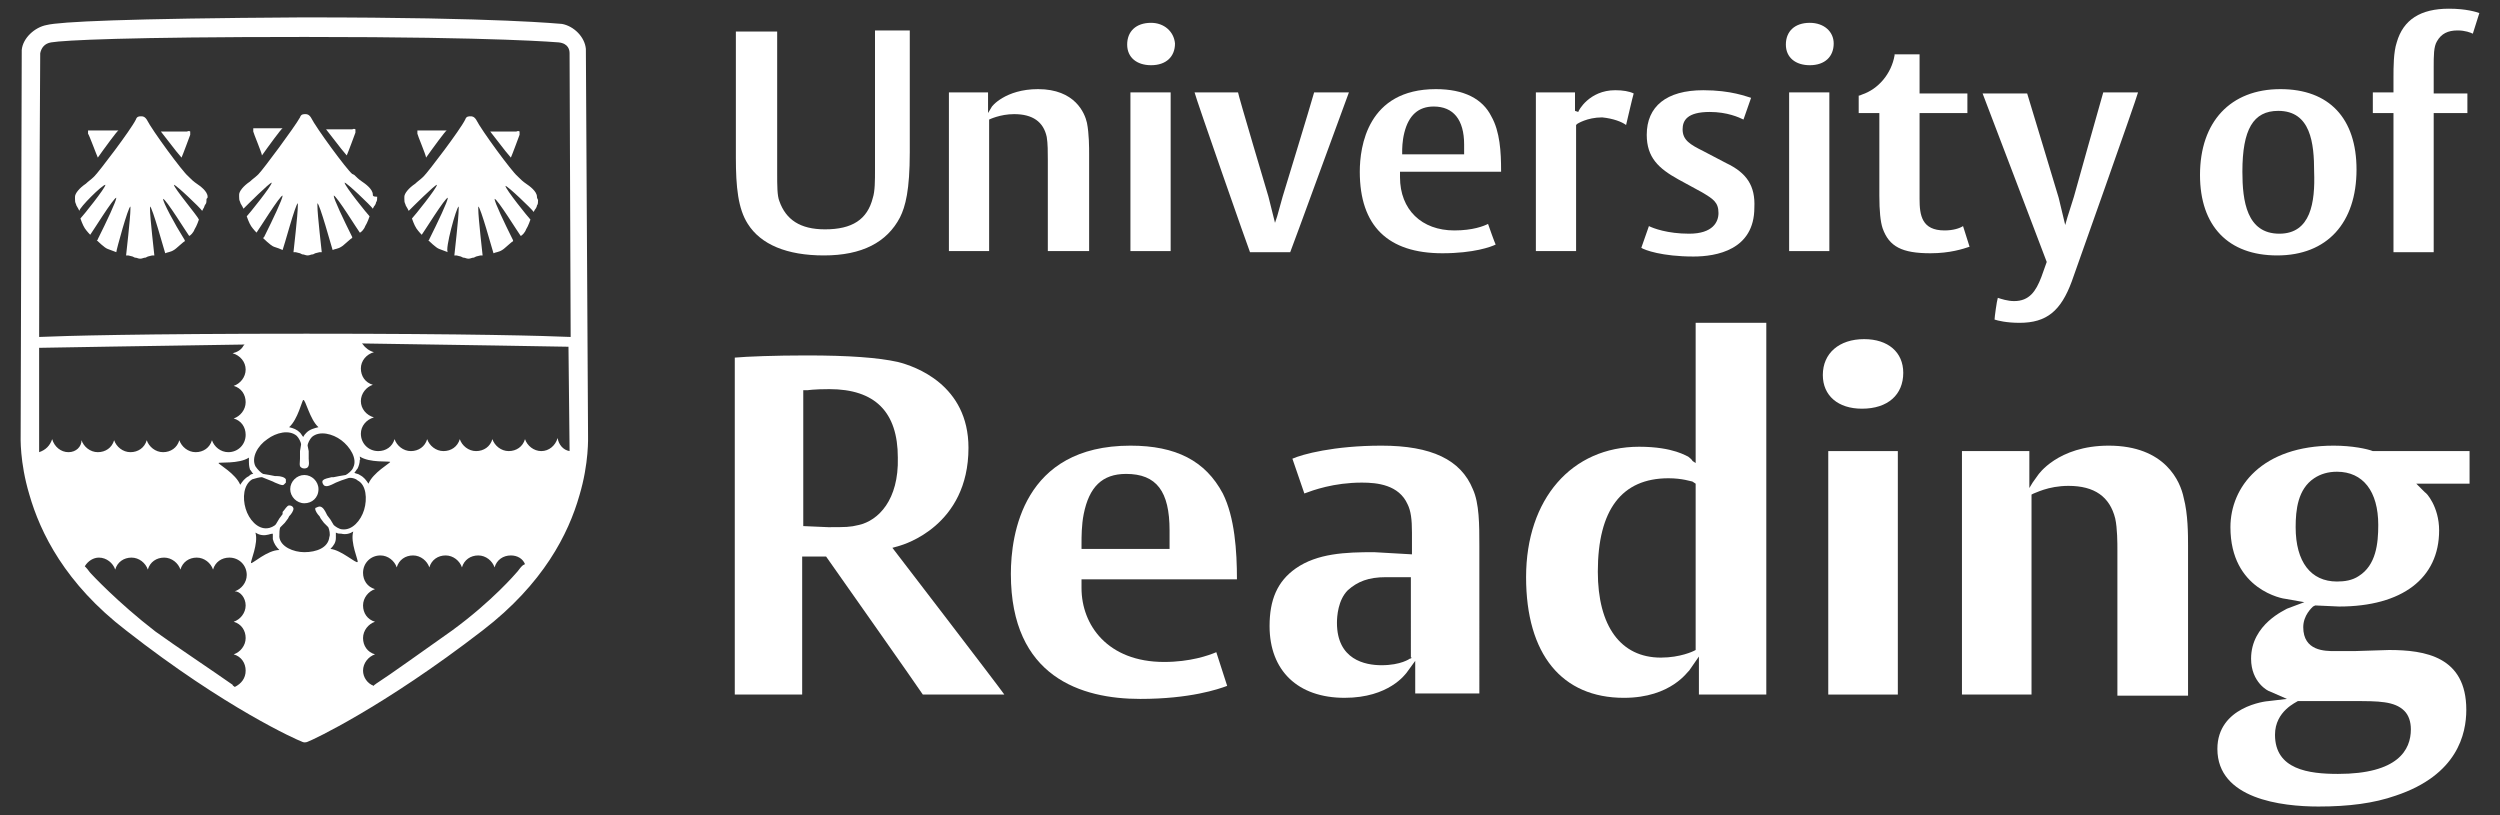
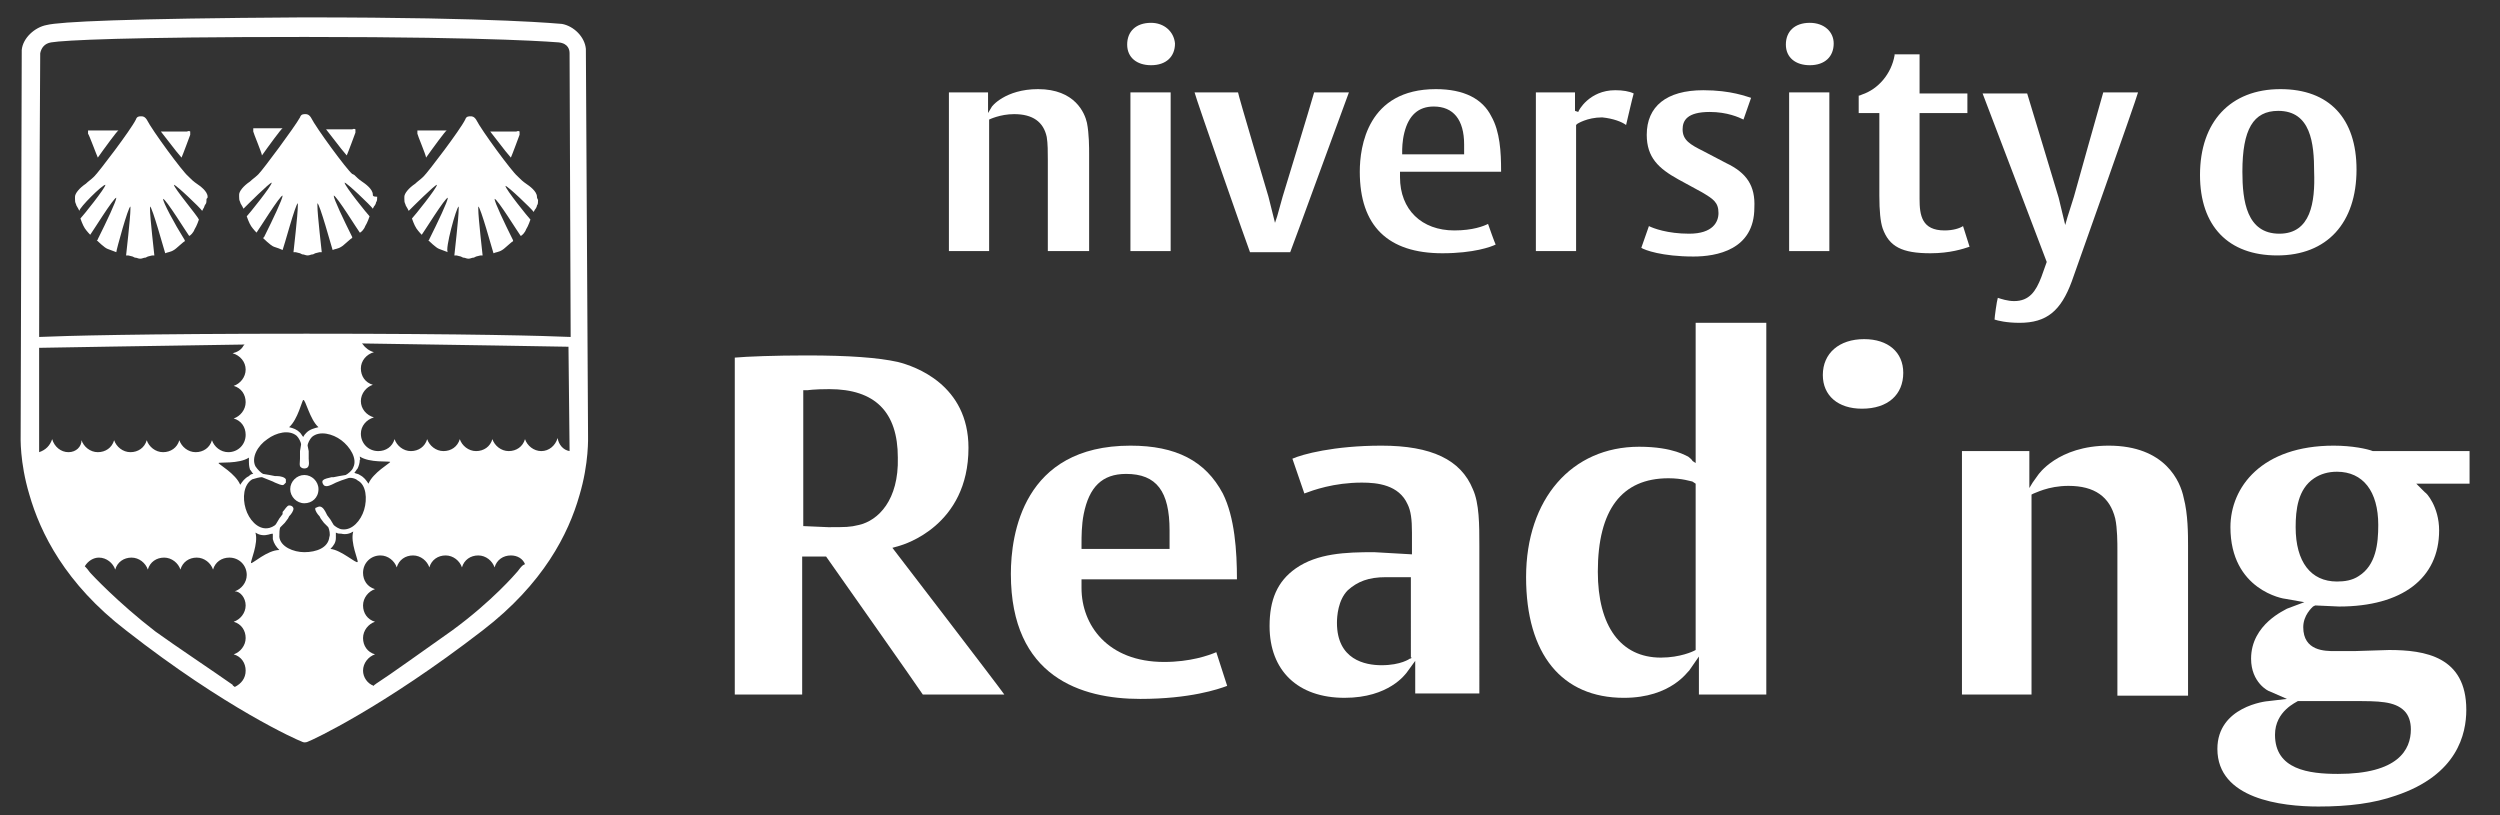
<svg xmlns="http://www.w3.org/2000/svg" version="1.1" id="Layer_1" x="0px" y="0px" viewBox="0 0 230 75" style="enable-background:new 0 0 230 75;" xml:space="preserve">
  <rect x="0" y="0" width="230" height="75" fill="#333333" stroke="none" />
  <style type="text/css">
	.st0{fill:#FFFFFF;}
</style>
  <g>
    <g>
      <path class="st0" d="M54.1,40L53.9,4.5c-0.1-1.1-1.1-2.1-2.2-2.3c-0.2,0-5.5-0.6-23.6-0.6h-0.3C11.5,1.7,5.5,2,4.3,2.3    C3.2,2.5,2.1,3.5,2,4.6c0,0.1-0.1,35.4-0.1,35.4c0,0.2-0.1,2.5,0.8,5.5C3.7,49,6,53.7,11.6,58c9.2,7.2,15.8,10.1,16.1,10.2    c0.2,0.1,0.3,0.1,0.3,0.1c0.1,0,0.2,0,0.4-0.1c0.3-0.1,6.8-3.1,16-10.2c5.6-4.3,7.9-8.9,8.9-12.4C54.2,42.6,54.1,40.2,54.1,40     M3.7,4.9c0.1-0.5,0.4-0.9,1-1c1.2-0.2,7-0.5,23.2-0.5h0.3c17.9,0,23.1,0.5,23.2,0.5c0.9,0.1,1,0.7,1,1l0.1,26.1    c-2.3-0.1-9.1-0.3-24.3-0.3c-15.5,0-22.3,0.2-24.6,0.3C3.6,20.4,3.7,4.9,3.7,4.9 M33.1,42c0.9,0.6,2.7,0.4,2.8,0.5    c0,0.1-1.6,1-2,2c-0.2-0.3-0.4-0.6-0.8-0.8c-0.1-0.1-0.3-0.1-0.5-0.2c0.1-0.1,0.2-0.3,0.3-0.4c0.1-0.2,0.2-0.5,0.2-0.8    C33.2,42.3,33.1,42.2,33.1,42 M29.3,39.3c-0.4,0.1-0.8,0.2-1.1,0.5c-0.1,0.1-0.2,0.2-0.3,0.4c-0.1-0.1-0.2-0.3-0.3-0.4    c-0.3-0.3-0.6-0.4-1-0.5c0.8-0.7,1.2-2.5,1.3-2.5C28.1,36.7,28.5,38.6,29.3,39.3 M23,43.2c0.1,0.1,0.2,0.3,0.3,0.4    c-0.2,0-0.3,0.1-0.4,0.2c-0.4,0.2-0.6,0.5-0.8,0.8c-0.4-1-2-1.9-2-2c0-0.1,1.9,0.1,2.8-0.5c0,0.1,0,0.3,0,0.4    C22.9,42.6,22.9,42.9,23,43.2 M6.3,41.6c-0.7,0-1.3-0.5-1.5-1.2c-0.2,0.6-0.6,1-1.2,1.2l0,0l0-0.2L3.6,32c0,0,11.5-0.2,18.7-0.3    c0.1,0,0.2,0,0.2,0l-0.1,0.1c-0.2,0.4-0.6,0.6-1,0.7c0.7,0.2,1.2,0.8,1.2,1.5c0,0.7-0.5,1.3-1.1,1.5c0.7,0.2,1.1,0.8,1.1,1.5    c0,0.7-0.5,1.3-1.1,1.5c0.7,0.2,1.1,0.8,1.1,1.5c0,0.9-0.7,1.6-1.6,1.6c-0.7,0-1.3-0.5-1.5-1.1c-0.2,0.7-0.8,1.1-1.5,1.1    c-0.7,0-1.3-0.5-1.5-1.1c-0.2,0.7-0.8,1.1-1.5,1.1c-0.7,0-1.3-0.5-1.5-1.1c-0.2,0.7-0.8,1.1-1.5,1.1c-0.7,0-1.3-0.5-1.5-1.1    c-0.2,0.7-0.8,1.1-1.5,1.1c-0.7,0-1.3-0.5-1.5-1.1C7.5,41.1,7,41.6,6.3,41.6 M22.6,55.7c0,0.7-0.5,1.3-1.1,1.5    c0.7,0.2,1.1,0.8,1.1,1.5c0,0.7-0.5,1.3-1.1,1.5c0.7,0.2,1.1,0.8,1.1,1.5c0,0.7-0.4,1.2-1,1.5c-0.1-0.1-0.2-0.1-0.2-0.2    c-1.7-1.2-5.3-3.6-7.1-4.9c-3.5-2.7-5.9-5.3-5.9-5.3c-0.2-0.2-0.3-0.4-0.5-0.6c0,0-0.1-0.1-0.1-0.1c0.3-0.5,0.8-0.8,1.3-0.8    c0.7,0,1.3,0.5,1.5,1.1c0.2-0.7,0.8-1.1,1.5-1.1c0.7,0,1.3,0.5,1.5,1.1c0.2-0.7,0.8-1.1,1.5-1.1c0.7,0,1.3,0.5,1.5,1.1    c0.2-0.7,0.8-1.1,1.5-1.1c0.7,0,1.3,0.5,1.5,1.1c0.2-0.7,0.8-1.1,1.5-1.1c0.9,0,1.6,0.7,1.6,1.6c0,0.7-0.5,1.3-1.1,1.5    C22.1,54.4,22.6,55,22.6,55.7 M23.1,51.8C23,51.7,23.8,50,23.5,49c0.3,0.2,0.7,0.3,1.1,0.2c0.1,0,0.3-0.1,0.5-0.1    c0,0.1,0,0.1,0,0.2c0,0.1,0,0.2,0,0.3c0.1,0.4,0.3,0.7,0.6,1C24.6,50.6,23.2,51.9,23.1,51.8 M28,50.8c-1,0-2.2-0.5-2.3-1.4    c0-0.3,0-0.8,0.1-0.9l0.4-0.4l0.3-0.4l0.1-0.2c0.2-0.2,0.4-0.5,0.4-0.7c0,0,0-0.1-0.1-0.2c-0.1-0.1-0.3-0.1-0.3-0.1    c-0.2,0-0.4,0.4-0.6,0.6L26,47.3l-0.3,0.4l-0.3,0.5c-0.1,0.2-0.6,0.4-0.8,0.4c-0.9,0.1-1.7-0.8-2-1.8c-0.3-1-0.2-2.2,0.6-2.7    c0.3-0.1,0.7-0.2,0.9-0.2l0.5,0.2l0.5,0.2l0.2,0.1c0.3,0.1,0.6,0.3,0.8,0.2c0,0,0.1-0.1,0.2-0.2c0-0.2,0-0.3,0-0.3    c-0.1-0.2-0.5-0.3-0.8-0.3l-0.2,0l-0.5-0.1l-0.6-0.1c-0.2-0.1-0.5-0.4-0.7-0.7c-0.4-0.8,0.2-1.9,1.1-2.5c0.8-0.6,2-0.9,2.7-0.3    c0.2,0.2,0.4,0.6,0.4,0.8l-0.1,0.6l0,0.5l0,0.2c0,0.3-0.1,0.7,0.1,0.8c0,0,0.1,0.1,0.3,0.1c0.2,0,0.3-0.1,0.3-0.1    c0.2-0.2,0.1-0.6,0.1-0.8l0-0.2l0-0.5L28.3,41c0-0.2,0.2-0.6,0.4-0.8c0.7-0.6,1.9-0.3,2.7,0.3l0,0c0.8,0.6,1.5,1.7,1.1,2.5    c-0.1,0.3-0.5,0.6-0.7,0.7l-0.6,0.1l-0.5,0.1l-0.2,0c-0.3,0.1-0.6,0.1-0.8,0.3c0,0-0.1,0.1,0,0.3c0.1,0.2,0.2,0.2,0.2,0.2    c0.2,0.1,0.6-0.1,0.8-0.2l0.2-0.1l0.5-0.2L32,44c0.2-0.1,0.7,0,0.9,0.2c0.8,0.4,0.9,1.7,0.6,2.7c-0.3,1-1.1,1.9-2,1.8    c-0.3,0-0.7-0.3-0.8-0.4l-0.3-0.5l-0.3-0.4l-0.1-0.2c-0.1-0.2-0.3-0.6-0.6-0.6c0,0-0.1,0-0.3,0.1C29,46.7,29,46.8,29,46.8    c0,0.2,0.2,0.5,0.4,0.7c0,0,0.1,0.2,0.1,0.2l0.3,0.4l0.4,0.4c0.1,0.2,0.2,0.7,0.1,0.9C30.2,50.4,29.1,50.8,28,50.8 M30.4,50.5    c0.3-0.3,0.5-0.6,0.5-1c0-0.1,0-0.2,0-0.3c0-0.1,0-0.1,0-0.2c0.2,0.1,0.3,0.1,0.5,0.1c0.4,0.1,0.8,0,1.1-0.2    c-0.3,1,0.5,2.7,0.4,2.8C32.8,51.9,31.4,50.6,30.4,50.5 M48,52.1c-0.2,0.2-0.3,0.4-0.5,0.6c0,0-2.2,2.6-5.9,5.3    c-2.7,1.9-5.6,4-7,4.9c-0.1,0.1-0.2,0.1-0.2,0.2c-0.6-0.2-1-0.8-1-1.4c0-0.7,0.5-1.3,1.1-1.5c-0.7-0.2-1.1-0.8-1.1-1.5    c0-0.7,0.5-1.3,1.1-1.5c-0.7-0.2-1.1-0.8-1.1-1.5c0-0.7,0.5-1.3,1.1-1.5c-0.7-0.2-1.1-0.8-1.1-1.5c0-0.9,0.7-1.6,1.6-1.6    c0.7,0,1.3,0.5,1.5,1.1c0.2-0.7,0.8-1.1,1.5-1.1c0.7,0,1.3,0.5,1.5,1.1c0.2-0.7,0.8-1.1,1.5-1.1c0.7,0,1.3,0.5,1.5,1.1    c0.2-0.7,0.8-1.1,1.5-1.1c0.7,0,1.3,0.5,1.5,1.1c0.2-0.7,0.8-1.1,1.5-1.1c0.6,0,1.1,0.3,1.3,0.8C48.1,52,48.1,52,48,52.1     M52.4,41.3l0,0.2v0l0,0c-0.6-0.1-1-0.6-1.1-1.2c-0.2,0.7-0.8,1.2-1.5,1.2c-0.7,0-1.3-0.5-1.5-1.1c-0.2,0.7-0.8,1.1-1.5,1.1    c-0.7,0-1.3-0.5-1.5-1.1c-0.2,0.7-0.8,1.1-1.5,1.1c-0.7,0-1.3-0.5-1.5-1.1c-0.2,0.7-0.8,1.1-1.5,1.1c-0.7,0-1.3-0.5-1.5-1.1    c-0.2,0.7-0.8,1.1-1.5,1.1c-0.7,0-1.3-0.5-1.5-1.1c-0.2,0.7-0.8,1.1-1.5,1.1c-0.9,0-1.6-0.7-1.6-1.6c0-0.7,0.5-1.3,1.2-1.5    c-0.7-0.2-1.2-0.8-1.2-1.5c0-0.7,0.5-1.3,1.1-1.5c-0.7-0.2-1.1-0.8-1.1-1.5c0-0.7,0.5-1.3,1.2-1.5c-0.4-0.1-0.8-0.4-1-0.7    l-0.1-0.1c0.1,0,0.2,0,0.2,0c7.4,0.1,18.7,0.3,18.8,0.3L52.4,41.3z" />
    </g>
-     <path class="st0" d="M75.9,21.1c-2.3,0-3.6-0.9-4.2-2.6c-0.2-0.5-0.2-1.4-0.2-2.6v-13h-3.8v11.6c0,2.7,0.2,4.7,1.1,6.1   c1.2,1.9,3.6,2.9,7,2.9c3.5,0,5.8-1.2,7-3.5c0.5-1,0.9-2.5,0.9-6V2.8h-3.2v12.8c0,1,0,2-0.2,2.6C79.8,20.2,78.4,21.1,75.9,21.1" />
    <rect x="104" y="8.5" class="st0" width="3.7" height="14.6" />
    <path class="st0" d="M149.6,11.5c0.1-0.4,0.6-2.6,0.7-2.9c-0.4-0.2-1-0.3-1.7-0.3c-2.4,0-3.4,1.9-3.4,2l-0.3-0.1V8.5h-3.6v14.6h3.7   V11.5l0.1-0.1c0,0,0.9-0.6,2.3-0.6C148.4,10.9,149.2,11.2,149.6,11.5" />
    <path class="st0" d="M132.1,8.2c-6.3,0-7,5.3-7,7.6c0,5,2.6,7.5,7.6,7.5c2.9,0,4.5-0.6,4.9-0.8c-0.1-0.2-0.6-1.6-0.7-1.9   c-0.4,0.2-1.4,0.6-3.1,0.6c-3,0-5-1.9-5-4.9v-0.5h9.3v-0.1c0-1.7-0.1-3.6-0.9-5C136.4,9.1,134.7,8.2,132.1,8.2 M134.6,14.2H129V14   c0-0.3,0-1,0.2-1.8c0.4-1.6,1.3-2.4,2.7-2.4c1.8,0,2.8,1.2,2.8,3.5V14.2z" />
    <path class="st0" d="M117.5,19.9l-0.2,0.6l-0.6-2.4c0,0-2.8-9.4-2.8-9.6h-4C110,9,114.9,23,115,23.2h3.7c0.1-0.2,5.2-14.2,5.4-14.7   h-3.2c-0.3,1.1-2.9,9.6-2.9,9.6L117.5,19.9" />
    <path class="st0" d="M105.9,2.1c-1.4,0-2.2,0.8-2.2,2c0,1.2,0.9,1.9,2.2,1.9c1.4,0,2.2-0.8,2.2-2C108,2.9,107.1,2.1,105.9,2.1" />
    <path class="st0" d="M95.5,8.2c-3,0-4.3,1.6-4.3,1.7l-0.3,0.5V8.5h-3.6v14.6h3.7V11.1L91,11c0,0,1-0.5,2.3-0.5c1.7,0,2.7,0.7,3,2.1   c0.1,0.6,0.1,1.4,0.1,2.1v8.4h3.8v-8.9c0-0.6,0-1.9-0.2-2.9C99.8,10.4,98.9,8.2,95.5,8.2" />
    <rect x="164.6" y="8.5" class="st0" width="3.7" height="14.6" />
    <path class="st0" d="M166.5,2.1c-1.4,0-2.2,0.8-2.2,2c0,1.2,0.9,1.9,2.2,1.9c1.4,0,2.2-0.8,2.2-2C168.7,2.9,167.8,2.1,166.5,2.1" />
    <path class="st0" d="M158.8,15l-2.1-1.1c-1.2-0.6-1.9-1-1.9-2c0-0.8,0.4-1.6,2.5-1.6c1.6,0,2.7,0.5,3.1,0.7c0.1-0.3,0.6-1.7,0.7-2   c-0.4-0.1-1.8-0.7-4.4-0.7c-3.4,0-5.2,1.5-5.2,4.1c0,2.1,1.1,3.1,2.9,4.1l2.2,1.2c1,0.6,1.5,0.9,1.5,1.9c0,0.8-0.5,1.9-2.7,1.9   c-2,0-3.3-0.5-3.7-0.7c-0.1,0.3-0.6,1.7-0.7,2c0.3,0.2,1.9,0.8,4.8,0.8c2.1,0,5.6-0.6,5.6-4.5C161.5,17.1,160.7,15.9,158.8,15" />
    <path class="st0" d="M178.9,21.2c-2.1,0-2.3-1.4-2.3-2.9v-7.9h4.4V8.6h-4.4V5h-2.3c0,0.1,0,0.1,0,0.1c-0.3,1.7-1.5,3.1-3,3.6   c0,0-0.2,0.1-0.3,0.1v1.6h1.9V18c0,1.4,0.1,2.4,0.3,3c0.6,1.7,1.8,2.3,4.4,2.3c1.8,0,3-0.4,3.6-0.6c-0.1-0.3-0.5-1.6-0.6-1.9   C180.3,21,179.7,21.2,178.9,21.2" />
    <path class="st0" d="M190.2,20l-0.2,0.7l-0.6-2.5c0,0-2.8-9.3-2.9-9.6h-4.1c0.2,0.5,5.9,15.5,5.9,15.5l-0.5,1.4   c-0.5,1.3-1.1,2.2-2.5,2.2c-0.6,0-1.2-0.2-1.5-0.3c-0.1,0.3-0.3,1.8-0.3,2c0.3,0.1,1.1,0.3,2.3,0.3c2.5,0,3.8-1.1,4.8-3.8   c0,0,6-16.9,6.1-17.4h-3.2c-0.1,0.3-2.7,9.6-2.7,9.6L190.2,20" />
    <path class="st0" d="M209.8,8.2c-4.6,0-7.4,3-7.4,7.9c0,4.7,2.6,7.4,7.1,7.4c4.6,0,7.3-3,7.3-7.9C216.8,10.9,214.3,8.2,209.8,8.2    M209.7,21.5c-3,0-3.4-3-3.4-5.7c0-3.9,1-5.6,3.3-5.6c3,0,3.3,3,3.3,5.6C213,18.6,212.6,21.5,209.7,21.5" />
-     <path class="st0" d="M220.2,23.2h3.7V10.4h3.1V8.6h-3.1V6.2c0-1.1,0-1.9,0.3-2.4c0.4-0.7,1-1,1.9-1c0.7,0,1.2,0.2,1.4,0.3   c0.1-0.3,0.5-1.6,0.6-1.9c-0.3-0.1-1.2-0.4-2.8-0.4c-2.6,0-4.2,1-4.8,3.1c-0.3,0.9-0.3,2.3-0.3,3.2v1.4H220h-1.7v1.9h1.9V23.2" />
    <path class="st0" d="M171.5,31.2c-2.3,0-3.8,1.3-3.8,3.3c0,1.9,1.4,3.1,3.6,3.1c2.4,0,3.8-1.3,3.8-3.3   C175.1,32.4,173.7,31.2,171.5,31.2" />
    <path class="st0" d="M104,41c-9.9,0-11,8.2-11,11.8c0,9.5,6.5,11.5,11.9,11.5c4.6,0,7.2-0.9,8-1.2c-0.1-0.3-0.9-2.8-1-3.1   c-0.7,0.3-2.4,0.9-4.8,0.9c-5.2,0-7.6-3.4-7.6-6.8v-0.8h14.3c0-2.6-0.2-5.7-1.3-7.9C110.9,42.4,108.2,41,104,41 M107.6,50.5h-8.1   V50c0-0.6,0-1.7,0.2-2.7c0.5-2.5,1.7-3.7,3.9-3.7c2.8,0,4,1.6,4,5.2V50.5z" />
    <path class="st0" d="M82.8,50.2L82.8,50.2c0.3-0.1,6.3-1.8,6.3-9c0-5.8-4.9-7.5-6.5-7.9c-1.8-0.4-4.5-0.6-8.4-0.6   c-2.9,0-5.5,0.1-6.6,0.2v31h6.2V51.2h2.2c0,0,8.8,12.5,8.9,12.7h7.5c-0.4-0.6-10.3-13.5-10.3-13.5L82.8,50.2 M79,48.3   c-0.8,0.2-1.2,0.2-2.8,0.2l-2.3-0.1V35.9l0.2,0c0,0,0.2,0,0.2,0c0,0,0.6-0.1,2-0.1c4.2,0,6.3,2.1,6.3,6.3   C82.7,46,80.8,47.9,79,48.3" />
    <path class="st0" d="M127.1,41c-4.4,0-7.3,0.8-8.2,1.2c0.1,0.3,1,2.9,1.1,3.2c0.8-0.3,2.7-1,5.3-1c1.4,0,3.4,0.2,4.2,2   c0.3,0.6,0.4,1.4,0.4,2.6v1.5l0,0.5l-3.5-0.2c-2.6,0-5.2,0.1-7.2,1.5c-1.7,1.2-2.4,2.9-2.4,5.3c0,4.1,2.6,6.6,6.9,6.6   c4.1,0,5.6-2.2,5.7-2.3l0.8-1.1v3h5.9V50.2c0-1.9,0-3.9-0.6-5.2C134.4,42.3,131.7,41,127.1,41 M129.9,60.5L129.9,60.5   c-0.1,0.1-0.2,0.1-0.2,0.1c0,0-0.8,0.6-2.6,0.6c-1.5,0-4.1-0.5-4.1-3.9c0-0.6,0.1-2.1,1-3c0.9-0.8,1.9-1.2,3.5-1.2l1.9,0l0.4,0   V60.5z" />
-     <rect x="168.2" y="41.5" class="st0" width="6.4" height="22.4" />
    <path class="st0" d="M155.3,42c-0.1,0-1.3-0.9-4.5-0.9c-6.2,0-10.4,4.8-10.4,12c0,7.1,3.3,11.1,9,11.1c4.4,0,5.9-2.5,6-2.5l0.9-1.3   v3.5h6.2V29.7H156v12v0.9l-0.3-0.2C155.7,42.3,155.3,42,155.3,42 M156,44.5v15.3l-0.2,0.1c0,0-1.2,0.6-3,0.6   c-3.7,0-5.8-2.9-5.8-7.9c0-5.7,2.2-8.6,6.5-8.6c1.3,0,2.1,0.3,2.2,0.3L156,44.5z" />
    <path class="st0" d="M194,41c-4.7,0-6.5,2.7-6.5,2.7l-0.5,0.7l-0.3,0.5v-3.4h-6.2v22.4h6.4V45.5l0.2-0.1c0.1,0,1.3-0.7,3.2-0.7   c2.4,0,3.8,1,4.3,3c0.2,0.9,0.2,2.3,0.2,2.9v13.4h6.5V50.2c0-1,0-2.9-0.4-4.4C200.6,44.3,199.2,41,194,41" />
    <path class="st0" d="M214.7,41c-6.6,0-9.5,3.8-9.5,7.5c0,5.8,4.9,6.6,5.1,6.6l1.7,0.3l-1.6,0.6c-0.1,0.1-3.3,1.4-3.3,4.6   c0,2.2,1.6,3,1.7,3l1.6,0.7l-1.7,0.2c-0.2,0-4.7,0.5-4.7,4.4c0,4.6,5.9,5.3,9.3,5.3c2.8,0,5.1-0.3,7.1-1c5.7-1.9,6.5-5.7,6.5-7.9   c0-4.9-3.8-5.5-7.1-5.5l-3.2,0.1c0,0-1.8,0-1.8,0c-0.9,0-2.9,0-2.9-2.2c0-1.1,0.8-1.8,0.9-1.9l0.2-0.1l2.2,0.1c5.8,0,9.2-2.6,9.2-7   c0-2.2-1.2-3.5-1.3-3.5l-0.8-0.8h4.9v-3c-1.2,0-8.8,0-8.9,0C217.8,41.3,216.4,41,214.7,41 M216.6,64.5c2.2,0,3.7,0,4.6,0.9   c0.4,0.4,0.6,1,0.6,1.7c0,1.9-1.2,4.1-6.7,4.1c-2.7,0-5.8-0.4-5.8-3.6c0-2.2,2-3,2.1-3.1l0.1,0H216.6z M217,53L217,53   c-0.6,0.4-1.3,0.5-2,0.5c-2.4,0-3.8-1.8-3.8-5c0-1.6,0.2-3.5,1.7-4.5c0.6-0.4,1.3-0.6,2.1-0.6c2.4,0,3.8,1.8,3.8,4.9   C218.8,50,218.6,52,217,53" />
    <path class="st0" d="M31.9,14.3c0.1-0.2,0.8-2.1,0.8-2.1c0,0,0-0.1,0-0.2c0,0,0-0.1,0-0.1c0,0-0.1-0.1-0.3,0h0H30   c0,0,1.4,1.8,1.4,1.8S31.9,14.3,31.9,14.3 M34.3,17.9c0-0.5-0.7-1-1-1.2c-0.3-0.2-0.5-0.4-0.7-0.6L32.4,16   c-0.5-0.4-3.3-4.2-3.8-5.2c-0.2-0.3-0.4-0.3-0.5-0.3c-0.2,0-0.4,0-0.5,0.3c-0.5,0.9-3.4,4.8-3.8,5.2l-0.1,0.1   c-0.2,0.2-0.5,0.4-0.7,0.6c-0.6,0.4-1,0.9-1,1.2c0,0.1,0,0.1,0,0.2c0,0.2,0,0.3,0.1,0.5c0,0.1,0.1,0.2,0.2,0.4c0,0,0.1,0.2,0.1,0.2   c0.3-0.3,2.4-2.4,2.6-2.4l0,0l0,0c0,0.3-2.1,2.9-2.3,3.1c0,0,0.2,0.6,0.4,0.9c0.2,0.3,0.5,0.6,0.5,0.6c0.1-0.1,2.2-3.5,2.4-3.4l0,0   c0,0,0,0,0,0c0,0.3-0.9,2.2-1.7,3.8c0,0-0.1,0.1-0.1,0.1c0,0,0.7,0.7,1,0.8c0.3,0.1,0.6,0.2,0.8,0.3c0.1-0.2,1.2-4.3,1.4-4.3l0,0   l0,0c0,0,0,0.1,0,0.2c0,0.9-0.4,4.2-0.4,4.3c0,0,0.2,0,0.2,0l0.4,0.1l0.2,0.1c0.2,0,0.3,0.1,0.5,0.1c0.2,0,0.3-0.1,0.5-0.1l0.2-0.1   l0.4-0.1c0,0,0.2,0,0.2,0c0-0.1-0.4-3.4-0.4-4.3c0-0.1,0-0.2,0-0.2l0,0h0c0.2,0,1.3,4,1.4,4.3c0.2-0.1,0.5-0.1,0.8-0.3   c0.2-0.1,0.9-0.8,1-0.8c0,0,0-0.1,0-0.1c-0.8-1.6-1.7-3.5-1.7-3.8c0,0,0,0,0,0l0,0c0.2-0.1,2.3,3.3,2.4,3.4c0.1,0,0.4-0.3,0.5-0.6   c0.2-0.3,0.4-0.9,0.4-0.9c-0.2-0.2-2.3-2.8-2.3-3.1l0,0l0,0c0.2,0,2.4,2.1,2.6,2.4c0,0,0.1-0.2,0.1-0.2c0.1-0.1,0.2-0.3,0.2-0.4   c0.1-0.1,0.1-0.3,0.1-0.5C34.3,18.1,34.3,18,34.3,17.9 M24.1,14.3c0,0,0.5-0.7,0.5-0.7s1.3-1.8,1.4-1.8h-2.4h0c-0.1,0-0.2,0-0.3,0   c0,0,0,0.1,0,0.1c0,0.1,0,0.2,0,0.2C23.3,12.2,24.1,14.1,24.1,14.3" />
    <path class="st0" d="M47,14.5c0.1-0.2,0.8-2.1,0.8-2.1c0,0,0-0.1,0-0.2c0,0,0-0.1,0-0.1c0,0-0.1-0.1-0.3,0h0h-2.4   c0,0,1.4,1.8,1.4,1.8S47,14.5,47,14.5 M49.4,18.1c0-0.5-0.7-1-1-1.2c-0.3-0.2-0.5-0.4-0.7-0.6l-0.1-0.1c-0.5-0.4-3.3-4.2-3.8-5.2   c-0.2-0.3-0.4-0.3-0.5-0.3c-0.2,0-0.4,0-0.5,0.3c-0.5,1-3.4,4.8-3.8,5.2l-0.1,0.1c-0.2,0.2-0.5,0.4-0.7,0.6c-0.6,0.4-1,0.9-1,1.2   c0,0.1,0,0.1,0,0.2c0,0.2,0,0.3,0.1,0.5c0,0.1,0.1,0.2,0.2,0.4c0,0,0.1,0.2,0.1,0.2c0.3-0.3,2.4-2.4,2.6-2.4l0,0l0,0   c0,0.3-2.1,2.9-2.3,3.1c0,0,0.2,0.6,0.4,0.9c0.2,0.3,0.5,0.6,0.5,0.6c0.1-0.1,2.2-3.5,2.4-3.4l0,0c0,0,0,0,0,0   c0,0.3-0.9,2.2-1.7,3.8c0,0,0,0.1-0.1,0.1c0,0,0.7,0.7,1,0.8c0.3,0.1,0.5,0.2,0.8,0.3C40.9,23,42,19,42.2,19l0,0l0,0   c0,0,0,0.1,0,0.2c0,0.9-0.4,4.2-0.4,4.3c0,0,0.2,0,0.2,0l0.4,0.1l0.2,0.1c0.2,0,0.3,0.1,0.5,0.1c0.2,0,0.3-0.1,0.5-0.1l0.2-0.1   l0.4-0.1c0,0,0.2,0,0.2,0c0-0.1-0.4-3.4-0.4-4.3c0-0.1,0-0.2,0-0.2l0,0h0c0.2,0,1.3,4,1.4,4.3c0.2-0.1,0.5-0.1,0.8-0.3   c0.2-0.1,0.9-0.8,1-0.8c0,0,0-0.1,0-0.1c-0.8-1.6-1.7-3.5-1.7-3.8c0,0,0,0,0,0l0,0c0.2-0.1,2.3,3.3,2.4,3.4c0.1,0,0.4-0.3,0.5-0.6   c0.2-0.3,0.4-0.9,0.4-0.9c-0.2-0.2-2.3-2.8-2.3-3.1l0,0l0,0c0.2,0,2.4,2.1,2.6,2.4c0,0,0.1-0.2,0.1-0.2c0.1-0.1,0.2-0.3,0.2-0.4   c0.1-0.1,0.1-0.3,0.1-0.5C49.4,18.2,49.4,18.2,49.4,18.1 M39.2,14.5c0,0,0.5-0.7,0.5-0.7s1.3-1.8,1.4-1.8h-2.4h0   c-0.1,0-0.2,0-0.3,0c0,0,0,0.1,0,0.1c0,0.1,0,0.2,0,0.2C38.4,12.4,39.2,14.3,39.2,14.5" />
    <path class="st0" d="M16.7,14.5c0.1-0.2,0.8-2.1,0.8-2.1c0,0,0-0.1,0-0.2c0,0,0-0.1,0-0.1c0,0-0.1-0.1-0.3,0h0h-2.4   c0,0,1.4,1.8,1.4,1.8S16.7,14.5,16.7,14.5 M19.1,18.1c0-0.5-0.7-1-1-1.2c-0.3-0.2-0.5-0.4-0.7-0.6l-0.1-0.1   c-0.5-0.4-3.3-4.2-3.8-5.2c-0.2-0.3-0.4-0.3-0.5-0.3c-0.2,0-0.4,0-0.5,0.3c-0.5,1-3.4,4.8-3.8,5.2l-0.1,0.1   c-0.2,0.2-0.5,0.4-0.7,0.6c-0.6,0.4-1,0.9-1,1.2c0,0.1,0,0.1,0,0.2c0,0.2,0,0.3,0.1,0.5c0,0.1,0.1,0.2,0.2,0.4c0,0,0.1,0.2,0.1,0.2   C7.3,19.1,9.4,17,9.7,17l0,0l0,0c0,0.3-2.1,2.9-2.3,3.1c0,0,0.2,0.6,0.4,0.9c0.2,0.3,0.5,0.6,0.5,0.6c0.1-0.1,2.2-3.5,2.4-3.4l0,0   c0,0,0,0,0,0c0,0.3-0.9,2.2-1.7,3.8c0,0,0,0.1-0.1,0.1c0,0,0.7,0.7,1,0.8c0.3,0.1,0.5,0.2,0.8,0.3C10.7,23,11.8,19,12,19l0,0l0,0   c0,0,0,0.1,0,0.2c0,0.9-0.4,4.2-0.4,4.3c0,0,0.2,0,0.2,0l0.4,0.1l0.2,0.1c0.2,0,0.3,0.1,0.5,0.1c0.2,0,0.3-0.1,0.5-0.1l0.2-0.1   l0.4-0.1c0,0,0.2,0,0.2,0c0-0.1-0.4-3.4-0.4-4.3c0-0.1,0-0.2,0-0.2l0,0h0c0.2,0,1.3,4,1.4,4.3c0.2-0.1,0.5-0.1,0.8-0.3   c0.2-0.1,0.9-0.8,1-0.8c0,0,0-0.1,0-0.1C16,20.5,15,18.6,15,18.3c0,0,0,0,0,0l0,0c0.2-0.1,2.3,3.3,2.4,3.4c0.1,0,0.4-0.3,0.5-0.6   c0.2-0.3,0.4-0.9,0.4-0.9C18.2,19.9,16,17.3,16,17l0,0l0,0c0.2,0,2.4,2.1,2.6,2.4c0,0,0.1-0.2,0.1-0.2c0.1-0.1,0.1-0.3,0.2-0.4   c0.1-0.1,0.1-0.3,0.1-0.5C19.1,18.2,19.1,18.2,19.1,18.1 M9,14.5c0,0,0.5-0.7,0.5-0.7s1.3-1.8,1.4-1.8H8.4h0c-0.1,0-0.2,0-0.3,0   c0,0,0,0.1,0,0.1c0,0.1,0,0.2,0,0.2C8.2,12.4,8.9,14.3,9,14.5" />
    <polyline class="st0" points="31.7,40 31.7,40 31.7,40 31.7,40  " />
    <path class="st0" d="M28,46.3c-0.7,0-1.3-0.6-1.3-1.3c0-0.7,0.6-1.3,1.3-1.3c0.7,0,1.3,0.6,1.3,1.3C29.3,45.8,28.7,46.3,28,46.3" />
  </g>
</svg>